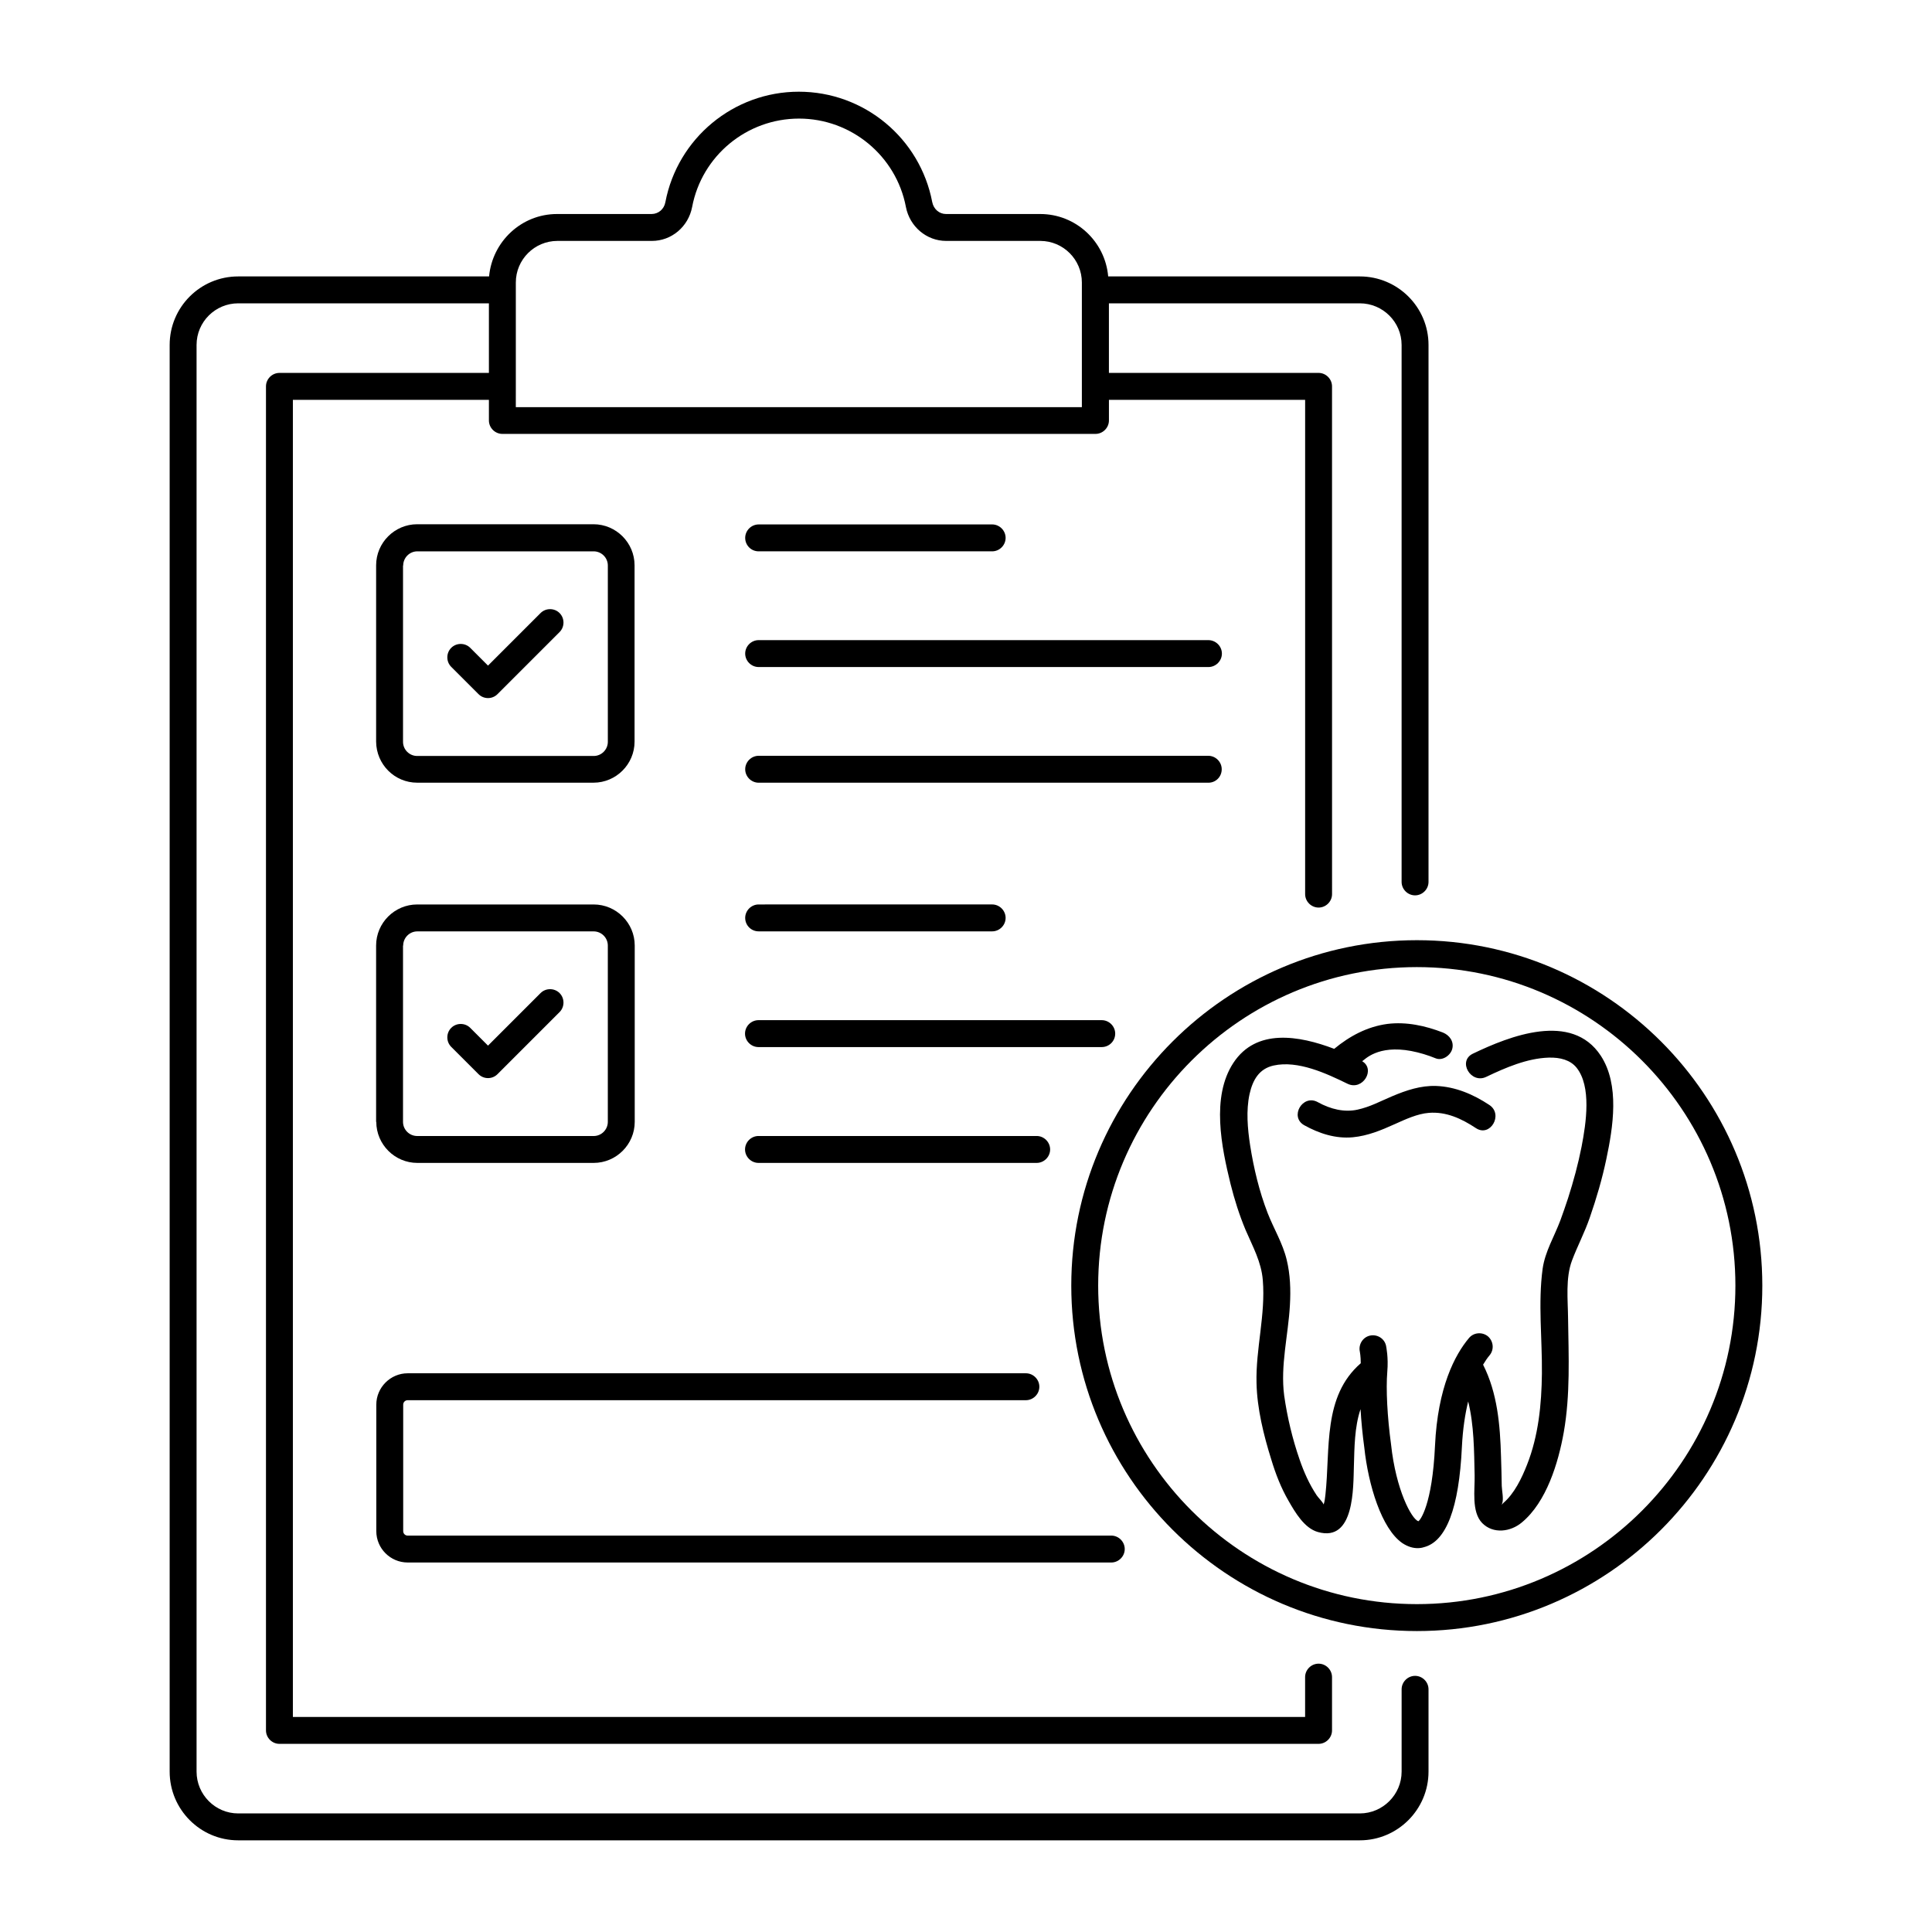
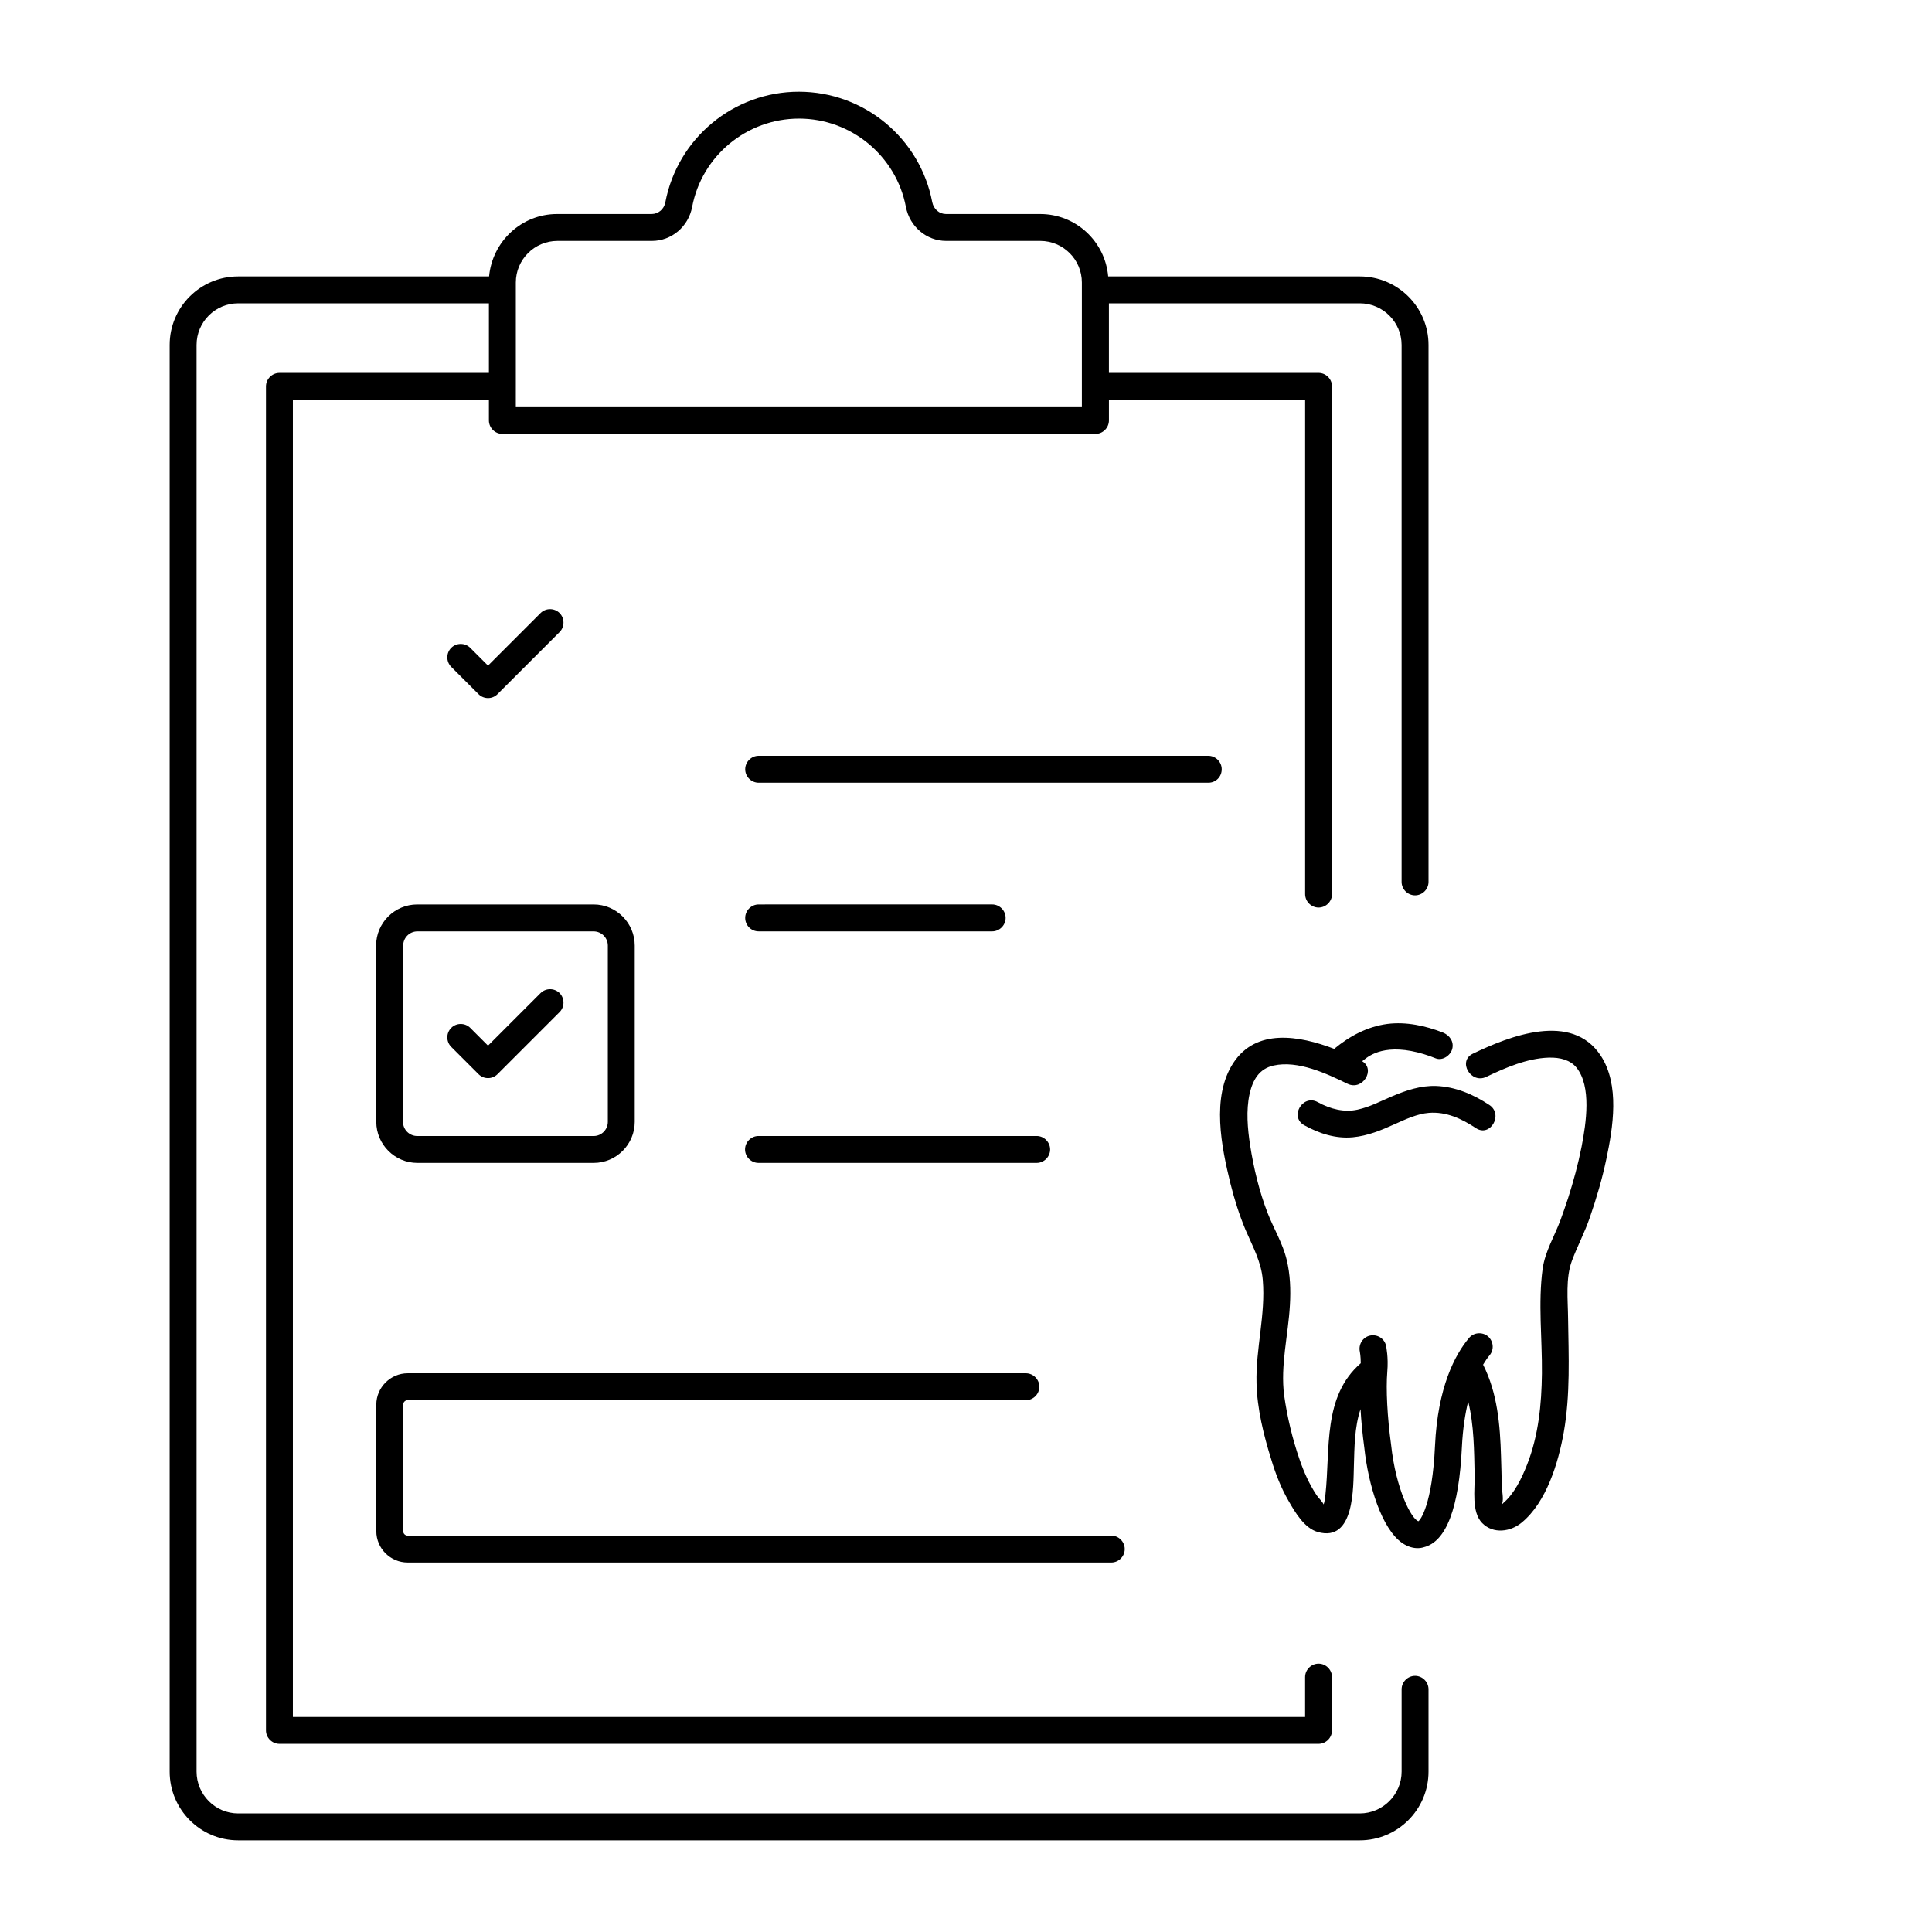
<svg xmlns="http://www.w3.org/2000/svg" fill="#000000" width="800px" height="800px" version="1.1" viewBox="144 144 512 512">
  <g>
    <path d="m519.01 588.12c-1.949 0-3.566 1.617-3.566 3.566v21.816c0 6.082-4.992 11.074-11.074 11.074h-297.25c-6.082 0-11.027-4.992-11.027-11.074v-378.09c0-6.082 4.941-11.027 11.027-11.027h66.445v18.441h-55.512c-1.949 0-3.566 1.617-3.566 3.566v356.18c0 1.949 1.617 3.566 3.566 3.566h275.38c1.949 0 3.566-1.617 3.566-3.566v-14.117c0-1.949-1.617-3.566-3.566-3.566-1.949 0-3.566 1.617-3.566 3.566v10.551h-268.25v-349.05h51.949v5.465c0 1.949 1.617 3.566 3.566 3.566h157.18c1.949 0 3.566-1.617 3.566-3.566v-5.465h51.996v130.99c0 1.949 1.617 3.566 3.566 3.566 1.949 0 3.566-1.617 3.566-3.566l-0.008-134.56c0-1.949-1.617-3.566-3.566-3.566l-55.559 0.004v-18.441h66.492c6.082 0 11.074 4.941 11.074 11.027v142.3c0 1.949 1.617 3.566 3.566 3.566s3.566-1.617 3.566-3.566v-142.3c0-10.027-8.176-18.156-18.203-18.156h-66.688c-0.809-9.27-8.555-16.539-18.012-16.539h-24.953c-1.805 0-3.281-1.285-3.66-3.137-3.231-16.969-18.062-29.277-35.363-29.277-17.254 0-32.129 12.309-35.363 29.277-0.332 1.855-1.855 3.137-3.66 3.137h-25.047c-9.457 0-17.156 7.32-18.012 16.539h-66.492c-10.027 0-18.156 8.129-18.156 18.156v378.09c0 10.027 8.129 18.203 18.156 18.203h297.25c10.027 0 18.203-8.176 18.203-18.203v-21.816c0.004-1.949-1.613-3.566-3.562-3.566zm-238.31-341.68v-0.094-25.477-0.047-0.047-1.902c0-6.082 4.941-11.027 11.027-11.027h25.047c5.18 0 9.648-3.754 10.648-8.984 2.566-13.594 14.496-23.434 28.328-23.434s25.762 9.887 28.328 23.434c1 5.18 5.465 8.984 10.648 8.984h24.953c6.082 0 11.027 4.941 11.027 11.027v33.031h-150.01z" />
-     <path d="m519.49 393.16c-50.523 0-91.59 41.066-91.59 91.543 0 50.477 41.066 91.543 91.59 91.543 50.477 0 91.543-41.066 91.543-91.543-0.004-50.48-41.066-91.543-91.543-91.543zm0 175.95c-46.578 0-84.461-37.879-84.461-84.41s37.879-84.41 84.461-84.41c46.531 0 84.41 37.879 84.41 84.41s-37.879 84.41-84.41 84.41z" />
-     <path d="m254.56 351.42h46.723c5.988 0 10.883-4.894 10.883-10.883v-46.723c0-5.988-4.894-10.883-10.883-10.883h-46.723c-5.988 0-10.883 4.894-10.883 10.883v46.723c0.047 6.035 4.894 10.883 10.883 10.883zm-3.707-57.555c0-2.043 1.664-3.754 3.754-3.754h46.723c2.043 0 3.754 1.664 3.754 3.754v46.723c0 2.043-1.664 3.754-3.754 3.754h-46.77c-2.043 0-3.754-1.664-3.754-3.754v-46.723z" />
-     <path d="m345.05 290.11h61.883c1.949 0 3.566-1.617 3.566-3.566s-1.617-3.566-3.566-3.566l-61.883 0.004c-1.949 0-3.566 1.617-3.566 3.566s1.57 3.562 3.566 3.562z" />
    <path d="m467.77 347.86c0-1.949-1.617-3.566-3.566-3.566h-119.15c-1.949 0-3.566 1.617-3.566 3.566s1.617 3.566 3.566 3.566h119.2c1.949-0.004 3.516-1.57 3.516-3.566z" />
-     <path d="m464.21 313.64h-119.16c-1.949 0-3.566 1.617-3.566 3.566s1.617 3.566 3.566 3.566h119.2c1.949 0 3.566-1.617 3.566-3.566s-1.617-3.566-3.613-3.566z" />
    <path d="m270.81 327.95c0.715 0.715 1.617 1.047 2.519 1.047 0.902 0 1.805-0.332 2.519-1.047l16.445-16.445c1.379-1.379 1.379-3.66 0-5.039-1.379-1.379-3.66-1.379-5.039 0l-13.926 13.926-4.707-4.707c-1.379-1.379-3.66-1.379-5.039 0-1.379 1.379-1.379 3.66 0 5.039z" />
    <path d="m243.72 441.3c0 5.988 4.894 10.883 10.883 10.883h46.723c5.988 0 10.883-4.894 10.883-10.883v-46.723c0-5.988-4.894-10.883-10.883-10.883h-46.77c-5.988 0-10.883 4.894-10.883 10.883v46.723zm7.129-46.719c0-2.043 1.664-3.754 3.754-3.754h46.723c2.043 0 3.754 1.664 3.754 3.754v46.723c0 2.043-1.664 3.754-3.754 3.754l-46.77-0.004c-2.043 0-3.754-1.664-3.754-3.754v-46.719z" />
    <path d="m345.05 390.82h61.883c1.949 0 3.566-1.617 3.566-3.566 0-1.949-1.617-3.566-3.566-3.566l-61.883 0.004c-1.949 0-3.566 1.617-3.566 3.566s1.57 3.562 3.566 3.562z" />
    <path d="m418.73 445.05h-73.719c-1.949 0-3.566 1.617-3.566 3.566 0 1.949 1.617 3.566 3.566 3.566h73.719c1.949 0 3.566-1.617 3.566-3.566-0.004-1.949-1.621-3.566-3.566-3.566z" />
-     <path d="m439.54 417.92c0-1.949-1.617-3.566-3.566-3.566h-90.969c-1.949 0-3.566 1.617-3.566 3.566s1.617 3.566 3.566 3.566h90.973c1.945-0.004 3.562-1.57 3.562-3.566z" />
    <path d="m270.81 428.66c0.715 0.715 1.617 1.047 2.519 1.047 0.902 0 1.805-0.332 2.519-1.047l16.445-16.445c1.379-1.379 1.379-3.66 0-5.039-1.379-1.379-3.66-1.379-5.039 0l-13.926 13.926-4.707-4.707c-1.379-1.379-3.66-1.379-5.039 0-1.379 1.379-1.379 3.66 0 5.039z" />
    <path d="m512.98 434.5c-3.281 1.379-5.797 2.805-9.219 3.566-3.469 0.762-7.129-0.094-10.551-1.996-3.992-2.188-7.559 3.898-3.566 6.133 3.945 2.188 8.316 3.613 12.879 3.184 3.945-0.379 7.508-1.855 11.074-3.469 2.852-1.285 6.035-2.758 9.031-2.996 4.609-0.379 8.699 1.52 12.5 4.039 3.801 2.519 7.367-3.613 3.566-6.133-4.231-2.805-8.984-4.848-14.117-5.039-4.043-0.141-7.891 1.145-11.598 2.711z" />
    <path d="m569.68 451.23c-1.094 5.227-2.613 10.363-4.371 15.445-1.332 3.898-3.281 7.559-4.707 11.359-1.758 4.656-1.094 10.457-1.047 15.305 0.145 10.078 0.617 20.246-1.141 30.23-1.426 8.031-4.562 18.488-11.121 23.906-2.945 2.473-7.559 3.137-10.504 0.145-2.898-2.996-1.902-8.887-1.996-12.645-0.145-6.512-0.145-13.262-1.711-19.582-0.809 3.328-1.426 7.273-1.664 12.074-0.762 16.16-4.137 25.094-10.125 26.57-0.43 0.145-1 0.238-1.617 0.238-1.141 0-2.519-0.332-4.039-1.332-5.512-3.801-9.031-15.445-10.078-25.285-0.477-3.516-0.809-6.938-1-10.219-1.617 4.754-1.617 10.312-1.758 14.926-0.191 5.75 0.238 20.391-9.555 17.633-3.566-1-6.035-5.227-7.746-8.223-1.996-3.422-3.469-7.223-4.609-11.027-1.996-6.367-3.754-13.449-3.898-20.199-0.238-9.125 2.426-18.109 1.664-27.281-0.379-4.848-2.66-8.887-4.562-13.309-1.664-3.992-2.945-8.031-3.992-12.215-2.375-9.695-5.18-23.051 0.762-32.082 6.035-9.172 17.348-7.273 26.711-3.707 4.086-3.375 8.746-5.894 14.117-6.606 4.992-0.617 10.027 0.477 14.688 2.281 1.758 0.715 2.996 2.375 2.473 4.371-0.477 1.711-2.566 3.184-4.371 2.473-2.09-0.855-4.277-1.52-6.512-1.949-8.887-1.664-12.262 2.281-12.977 2.711 3.613 2.141 0.145 7.891-3.852 5.988-5.656-2.758-13.164-6.273-19.629-4.848-3.801 0.855-5.512 3.754-6.367 7.559-0.949 4.371-0.523 9.172 0.145 13.547 0.949 6.082 2.426 12.262 4.656 18.012 1.617 4.137 3.992 7.984 5.039 12.359 0.949 3.898 1.094 7.984 0.855 12.023-0.43 7.891-2.566 16.016-1.52 23.953 0.809 5.703 2.188 11.504 4.086 16.969 1.141 3.328 2.566 6.512 4.516 9.457 0.523 0.762 1.379 1.52 1.805 2.328 0.047 0.094 0.047 0.047 0.047 0.145 0.285-0.855 0.379-1.758 0.477-2.613 1.332-12.215-0.762-26.047 9.363-34.84 0-1.855-0.238-3.043-0.238-3.043-0.43-1.902 0.762-3.852 2.66-4.277 1.949-0.43 3.852 0.762 4.277 2.66 0.047 0.332 0.664 3.043 0.332 6.938-0.379 4.562 0 11.93 1 19.25 1.285 12.023 5.418 19.727 7.223 20.344 0.477-0.191 3.707-4.324 4.422-20.012 0.715-15.496 5.277-24.098 8.984-28.516 1.234-1.52 3.516-1.711 5.039-0.477 1.473 1.285 1.711 3.516 0.43 5.039-0.57 0.664-1.141 1.52-1.711 2.473 3.801 7.508 4.516 15.969 4.754 24.383 0.094 2.566 0.145 5.18 0.191 7.746 0.047 1.285 0.523 3.375 0.145 4.562-0.047 0.191-0.145 0.332-0.145 0.43 0.094-0.094 0.238-0.285 0.379-0.43 2.945-2.473 4.941-6.652 6.32-10.172 3.043-7.699 3.852-16.016 3.945-24.191 0.094-9.172-1.047-18.633 0.191-27.758 0.664-4.609 3.09-8.508 4.707-12.832 0.715-1.949 1.379-3.898 2.043-5.894 1.426-4.469 2.66-8.984 3.566-13.594 1.234-6.367 2.66-15.969-1.332-20.961-1.617-1.996-4.277-2.758-7.414-2.66-5.703 0.191-11.406 2.66-16.492 5.086-4.086 1.996-7.699-4.137-3.566-6.133 9.789-4.707 26.188-11.168 33.887 0.523 5.078 7.746 3.273 18.961 1.469 27.469z" />
    <path d="m252.04 558.08h186.46c1.949 0 3.566-1.617 3.566-3.566s-1.617-3.566-3.566-3.566l-186.46 0.004c-0.664 0-1.188-0.523-1.188-1.188v-33.508c0-0.664 0.523-1.188 1.188-1.188h163.83c1.949 0 3.566-1.617 3.566-3.566 0-1.949-1.617-3.566-3.566-3.566h-163.83c-4.562 0-8.316 3.754-8.316 8.316v33.508c0 4.613 3.754 8.32 8.316 8.32z" />
  </g>
</svg>